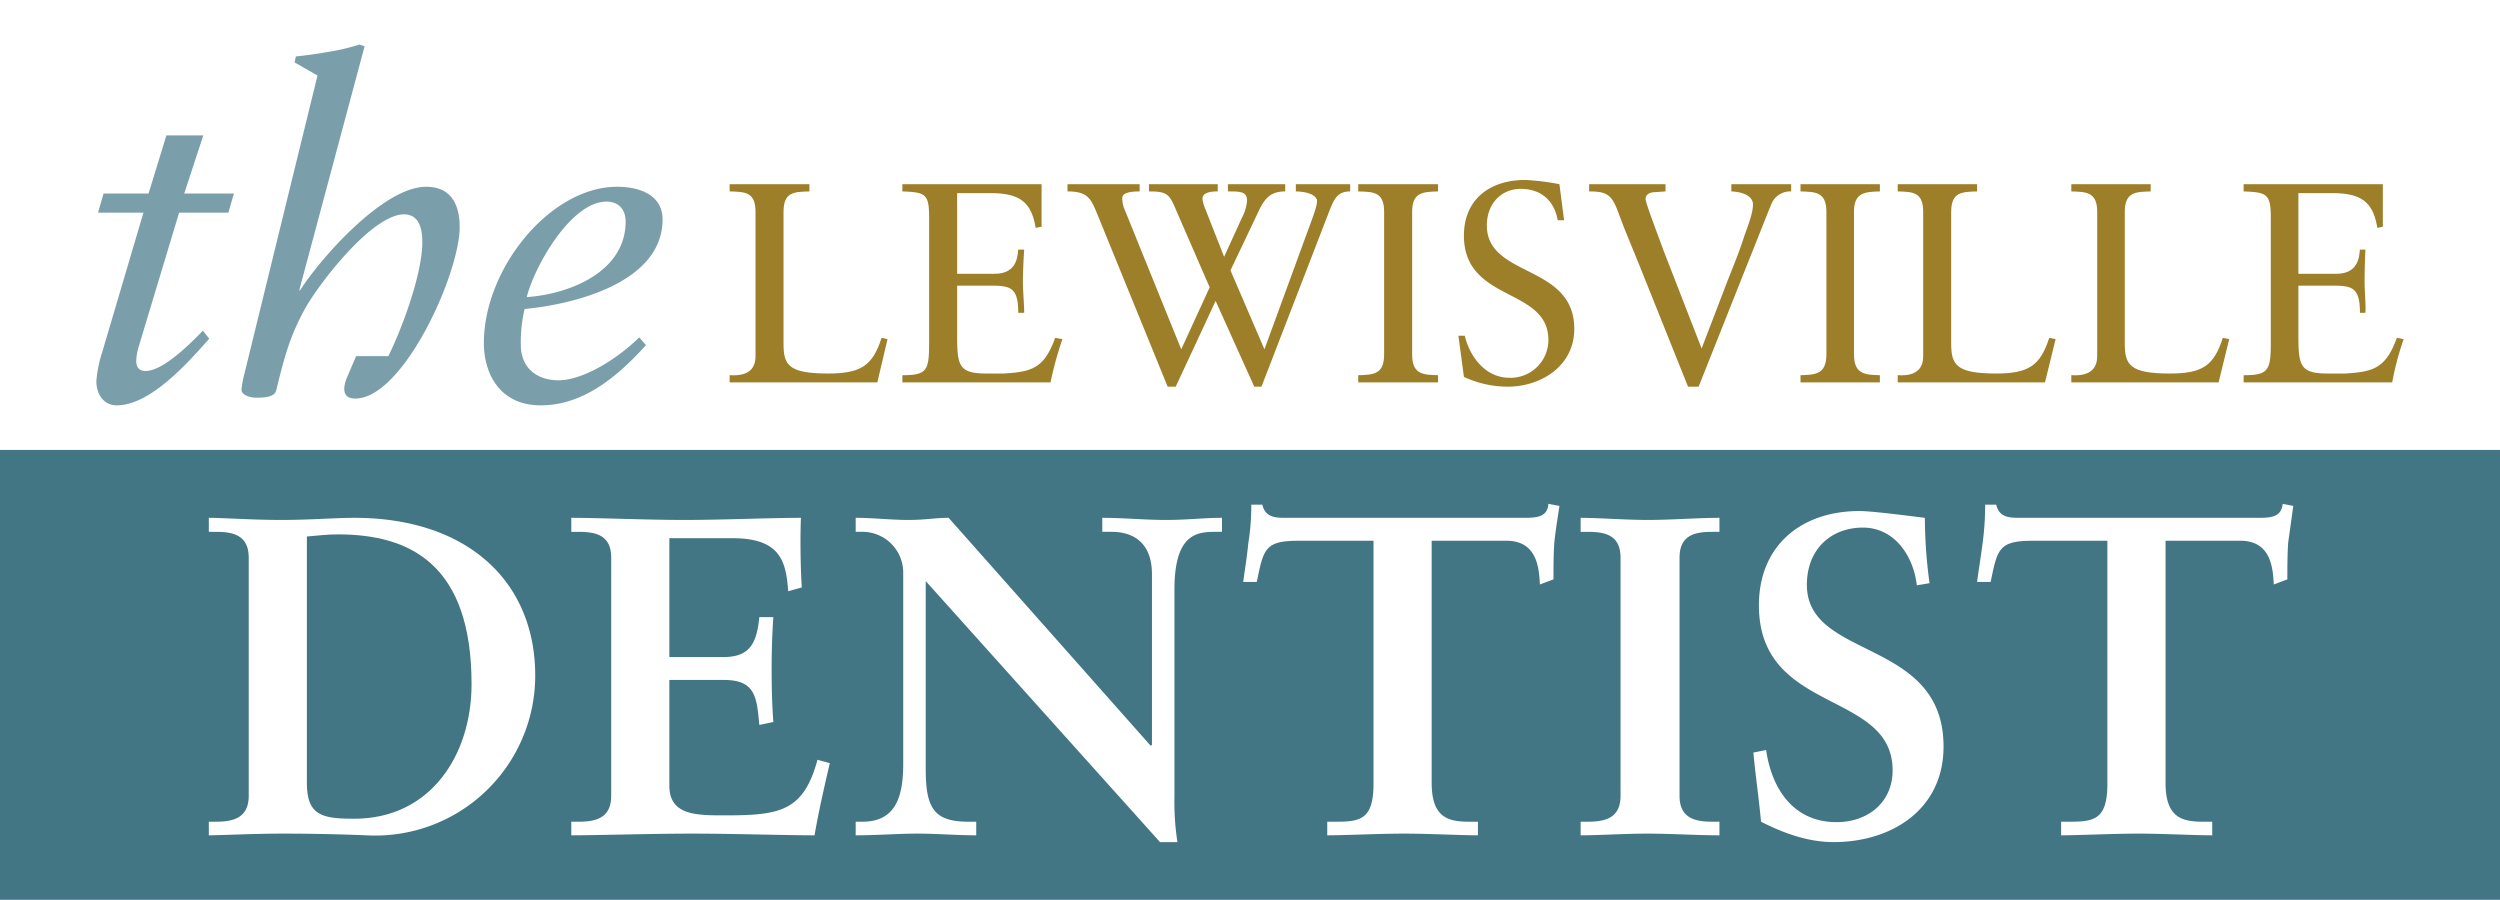
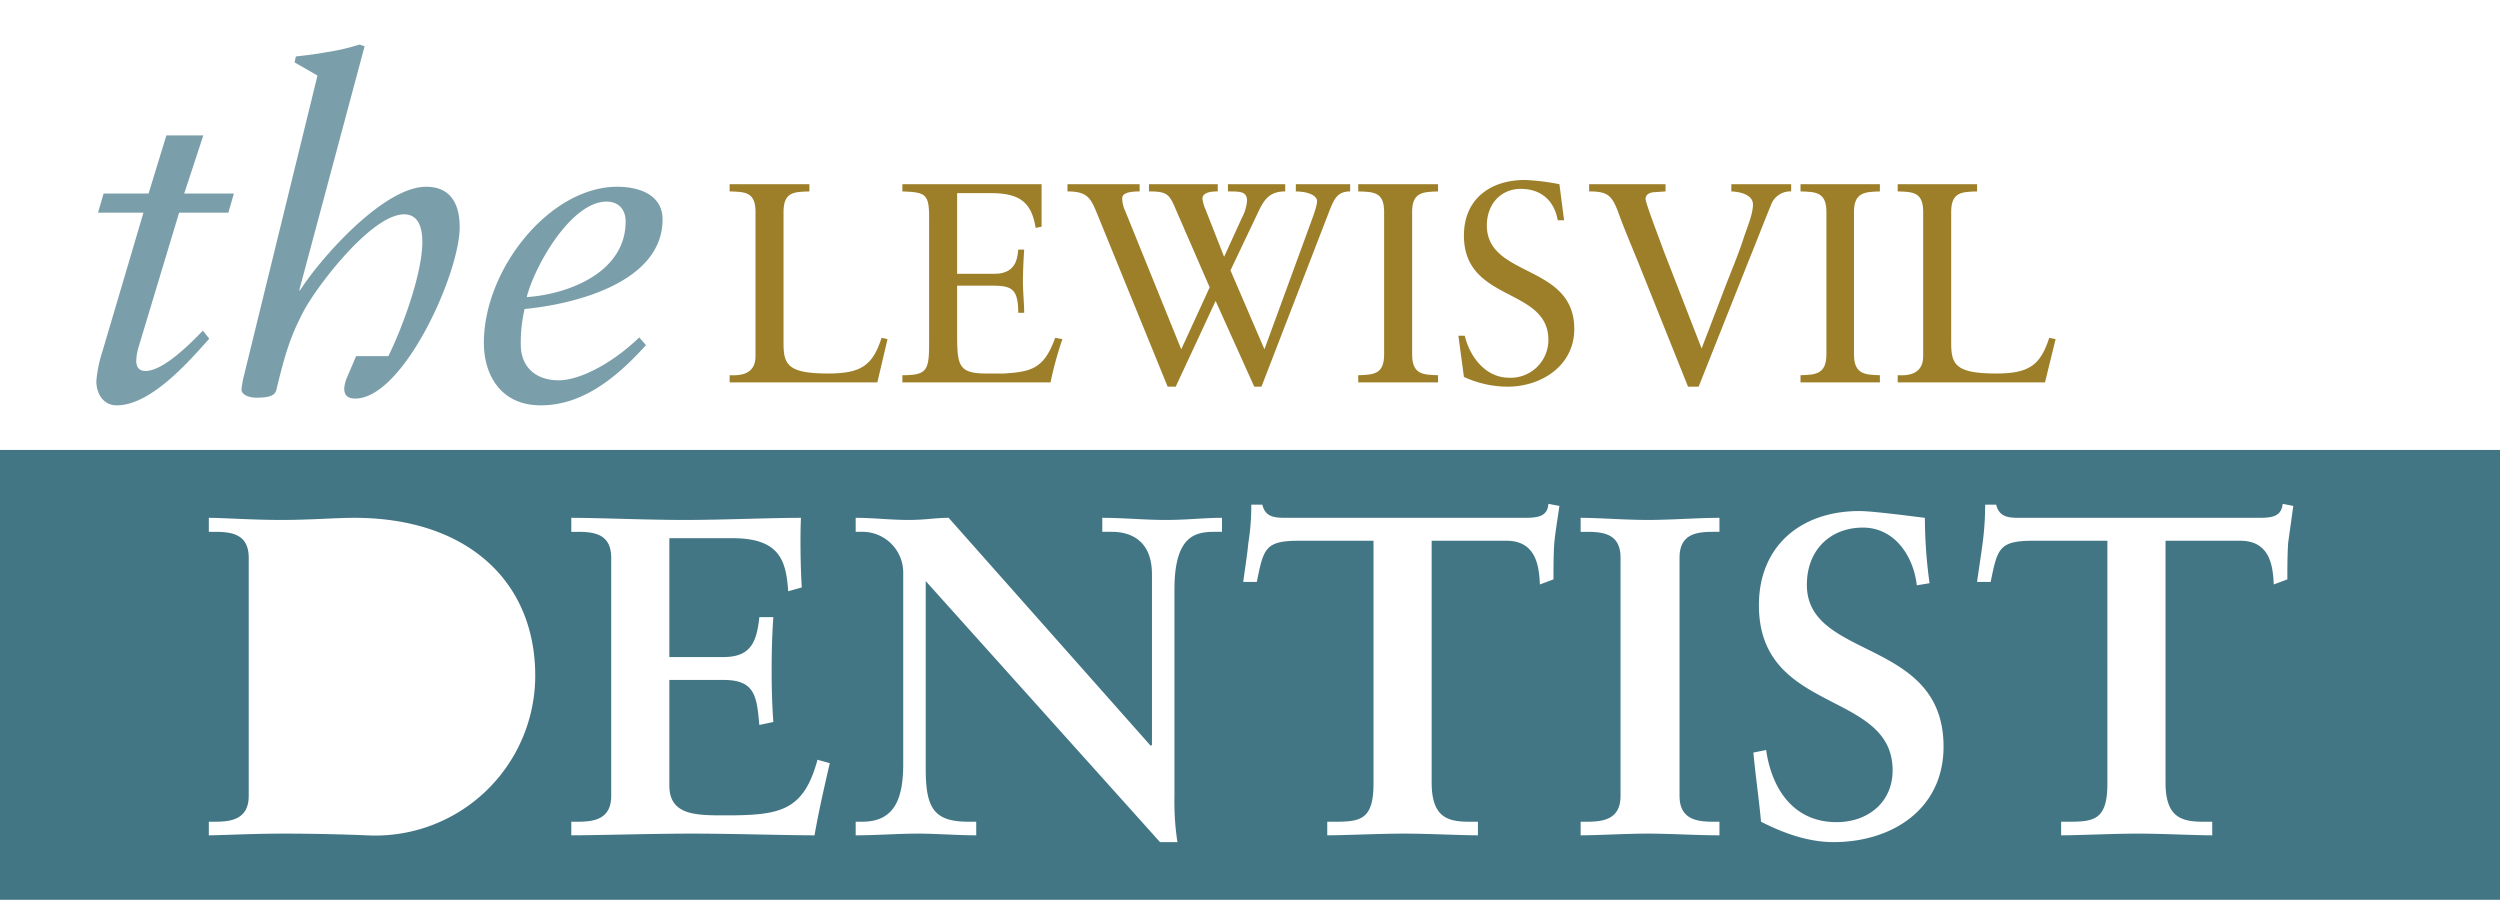
<svg xmlns="http://www.w3.org/2000/svg" viewBox="0 0 589 212" width="589px" height="212px">
  <g>
    <path d="M39.2,31.9h8.7L43.4,45.6H55.1l-1.3,4.5H42.2L32.7,81.6a12.8,12.8,0,0,0-.6,3.4c0,1.3.5,2.4,2.2,2.4,4.2,0,10.7-6.6,13.5-9.5l1.5,1.9c-4.9,5.5-13.8,15.7-21.8,15.7-3.2,0-4.8-2.8-4.8-5.7a30.2,30.2,0,0,1,1.4-6.9l9.7-32.8H23.1l1.3-4.5H35Z" fill="#7b9faa" />
    <path d="M70.5,68.4h.2C75.4,61,90.3,44,100.4,44c5.8,0,7.9,4.1,7.9,9.5,0,11-13.3,40.4-24.6,40.4-2.1,0-2.6-1.1-2.6-2.4a7.9,7.9,0,0,1,.5-2.2l2.3-5.4h7.6c3.3-6.7,8-19.4,8-26.9,0-3.7-1.1-6.5-4.3-6.5-7.6,0-20.4,16.7-23.6,22.7s-4.5,10.4-6.5,18.7c-.3,1-1,1.8-4.7,1.8-1.5,0-3.5-.6-3.5-1.9a20.2,20.2,0,0,1,.6-3.4L74.8,17.8l-5.4-3.1.3-1.4c1.8-.2,4.5-.5,7.2-1a51.9,51.9,0,0,0,7.8-1.8l1.2.4Z" fill="#7b9faa" />
    <path d="M152.2,81.3c-7.2,8-15.2,14.2-24.8,14.2S114,88.1,114,80.8C114,63.3,129.6,44,145.4,44c4.9,0,10.7,1.7,10.7,7.7,0,14.9-20.9,20-32.5,21.1a34.3,34.3,0,0,0-.9,8.4c0,5.5,3.8,8.4,8.9,8.4s12.8-4.1,19-10.1Zm-4.8-29.1c0-2.9-1.7-4.7-4.5-4.7-8.4,0-17,15.3-18.8,22.5,10-.7,23.3-5.9,23.3-17.8" fill="#7b9faa" />
  </g>
  <g>
    <path d="M206.7,90.1H171.9V88.4c3.4.2,6.1-.7,6.1-4.5v-34c0-4.7-2.5-4.7-6.1-4.8V43.4h18.8v1.7c-3.6.1-6.1.1-6.1,4.8v31c0,5,1,7.1,10.5,7.1,7.8,0,10.5-1.9,12.6-8.4l1.4.3Z" fill="#9d7f2a" />
    <path d="M225.5,64.5h8.8c5.4,0,5.4-4.2,5.6-5.7h1.4c-.1,1.4-.3,5.1-.3,7.5s.3,5.3.3,7.4h-1.4c0-6.4-2.1-6.4-7.3-6.4h-7.1V78.7c0,7.4.3,9.3,6.9,9.3h4.1c6.6-.4,9.5-1.2,12.1-8.4l1.7.3a85.1,85.1,0,0,0-2.8,10.2H212.6V88.4c5.8,0,6.3-1.1,6.3-7.6V51.1c0-5.5-1-5.8-6.3-6V43.4h32.8v10l-1.4.3c-1-6.3-4-8.2-10.7-8.2h-7.8v19Z" fill="#9d7f2a" />
    <path d="M285,67.7l-8-18.4c-1.5-3.6-2.1-4.2-6.3-4.2V43.4h16.2v1.7c-1.2,0-3.6.1-3.6,1.7a8.6,8.6,0,0,0,.7,2.5l4.4,11.2,4.2-9.2a10.1,10.1,0,0,0,1.2-4c0-2.2-1.6-2.2-4.5-2.2V43.4h13.5v1.7c-3.5,0-4.8,1.7-6.1,4.3l-6.8,14.3,8,18.6,11.2-30.6c1.1-3,1.2-3.9,1.2-4.4s-.7-2.1-5-2.2V43.4h12.8v1.7c-3.1,0-3.8,1.9-4.9,4.6l-16,41.4h-1.7l-9.1-20.2L277,91.1h-1.9L258.5,50.4c-1.5-3.7-2.3-5.3-7-5.3V43.4h17v1.7c-3,0-4.1.6-4.1,1.6a7,7,0,0,0,.7,3l13.2,32.6Z" fill="#9d7f2a" />
    <path d="M326.1,49.9c0-4.7-2.5-4.7-6.1-4.8V43.4h18.8v1.7c-3.6.1-6.1.2-6.1,4.8V83.5c0,4.7,2.5,4.8,6.1,4.9v1.7H320V88.4c3.6-.1,6.1-.2,6.1-4.9V49.9Z" fill="#9d7f2a" />
    <path d="M343.6,79.1h1.5c1.2,5,4.9,9.9,10.5,9.9a8.9,8.9,0,0,0,9.2-8.9c0-12.5-19.9-8.8-19.9-24.6,0-8.6,6.2-13.1,14.4-13.1a54.3,54.3,0,0,1,8.1,1l1.1,8.5H367c-.8-4.6-3.9-7.4-8.7-7.4s-8,3.7-8,8.6c0,12.4,20.6,9,20.6,24.4,0,8.7-7.8,13.6-15.7,13.6a24.6,24.6,0,0,1-10.3-2.3Z" fill="#9d7f2a" />
    <path d="M386.6,63.4c-1.7-4.3-3.6-8.6-5.2-13s-2.6-5.3-7-5.3V43.4h18v1.7l-2.9.2c-1,.1-1.8.6-1.8,1.6s3.6,10.3,4.3,12.3l8.9,22.9L406,68.8c1.6-4.3,3.5-8.6,4.9-13,.7-2.1,2.1-5.4,2.1-7.6s-2.7-3-5.1-3.1V43.4H422v1.7a4.8,4.8,0,0,0-4.5,2.6c-.4.8-4.9,12.3-5.1,12.7L400.2,91.1h-2.5Z" fill="#9d7f2a" />
    <path d="M430.3,49.9c0-4.7-2.6-4.7-6.1-4.8V43.4h18.7v1.7c-3.5.1-6.1.2-6.1,4.8V83.5c0,4.7,2.6,4.8,6.1,4.9v1.7H424.2V88.4c3.5-.1,6.1-.2,6.1-4.9Z" fill="#9d7f2a" />
    <path d="M481.8,90.1H447.1V88.4c3.3.2,6-.7,6-4.5v-34c0-4.7-2.5-4.7-6-4.8V43.4h18.7v1.7c-3.5.1-6.1.1-6.1,4.8v31c0,5,1.1,7.1,10.6,7.1,7.7,0,10.4-1.9,12.5-8.4l1.5.3Z" fill="#9d7f2a" />
-     <path d="M522.7,90.1H488V88.4c3.3.2,6.1-.7,6.1-4.5v-34c0-4.7-2.6-4.7-6.1-4.8V43.4h18.7v1.7c-3.5.1-6.1.1-6.1,4.8v31c0,5,1.1,7.1,10.6,7.1,7.8,0,10.4-1.9,12.5-8.4l1.5.3Z" fill="#9d7f2a" />
-     <path d="M541.5,64.5h8.9c5.4,0,5.4-4.2,5.6-5.7h1.3c-.1,1.4-.2,5.1-.2,7.5s.3,5.3.2,7.4H556c0-6.4-2.1-6.4-7.3-6.4h-7.2V78.7c0,7.4.3,9.3,6.9,9.3h4.2c6.5-.4,9.5-1.2,12.1-8.4l1.6.3a69.5,69.5,0,0,0-2.7,10.2h-35V88.4c5.8,0,6.4-1.1,6.4-7.6V51.1c0-5.5-1.1-5.8-6.4-6V43.4h32.8v10l-1.3.3c-1-6.3-4-8.2-10.7-8.2h-7.9v19Z" fill="#9d7f2a" />
  </g>
  <g>
-     <path d="M79.6,125.9c-2.5,0-4.9.3-7.3.5v58.1h0c0,7.5,3.4,8.4,11.1,8.4,18.2,0,27.7-15.2,27.7-31.7C111.1,133,96.7,125.9,79.6,125.9Z" fill="#437685" />
    <path d="M0,106V212H589V106Zm86.3,90.8c-4.7-.2-12.2-.4-19.5-.4s-14.9.4-17.6.4v-3.2h1.5c3.8,0,7.9-.6,7.9-6.1V131.4c0-5.6-4.1-6.1-7.9-6.1H49.2V122c3.2,0,10.3.5,17.1.5s12.6-.5,17.2-.5c26.4,0,42.6,14.8,42.6,37.2A37.7,37.7,0,0,1,86.3,196.8Zm105.6,0c-6.9,0-19.2-.4-28.8-.4s-22.4.4-28.5.4v-3.2h1.5c3.9,0,7.9-.6,7.9-6.1V131.4c0-5.6-4-6.1-7.9-6.1h-1.5V122c6.5,0,17.7.5,26.7.5s20.1-.5,27.4-.5c-.2,4.7-.1,11.7.2,16.4l-3.2.9c-.5-7-1.8-12.5-13.1-12.5H157.7v28h12.8c6.4,0,7.8-3.6,8.4-9.4h3.3c-.3,4.2-.4,8.3-.4,12.5s.1,8.2.4,12.2l-3.3.7c-.6-6.5-.9-10.6-8.3-10.6H157.7v24.9c0,7,6.3,7,13.1,7,12.9,0,18.5-.9,21.8-13.1l2.9.8C194.2,185.4,192.9,191.1,191.9,196.8Zm96-71.5h-1.7c-4.5,0-9.5.8-9.5,13.6v48.7a62.6,62.6,0,0,0,.7,10.8h-4.1l-55.2-61.5v44.2c0,9.3,1.9,12.5,10.1,12.5H230v3.2c-4.6,0-9.2-.4-13.8-.4s-9.7.4-14.6.4v-3.2h1.5c7.4,0,9.7-5,9.7-13.6V134.9a9.6,9.6,0,0,0-9.8-9.6h-1.4V122c4.1,0,8.3.5,12.4.5s6.3-.5,9.5-.5l47.6,53.7.3-.2V135.3c0-8.8-6.1-10-9.4-10h-2.3V122c5,0,9.9.5,15,.5s8.8-.5,13.2-.5Zm78.3,2.5c-.2,2.9-.2,5.8-.2,8.7l-3.2,1.2c-.2-4-.7-10.3-7.9-10.3H337.3v57c0,8.2,3.8,9.2,8.9,9.2h2v3.2c-4.1,0-11.6-.4-17.4-.4s-13.9.4-18.1.4v-3.2h2c5.9,0,8.9-.6,8.9-9V127.4H306c-8,0-8.3,1.9-9.9,9.7h-3.2c.4-3,.9-6,1.2-9.1a54.9,54.9,0,0,0,.7-9.1h2.6c.8,3.3,3.5,3.1,6.4,3.1H359c2.9,0,5.6-.1,5.8-3.3l2.6.5C367,122,366.5,124.9,366.2,127.8Zm38.9-2.5h-1.5c-3.9,0-7.9.5-7.9,6.1v56.1c0,5.5,4,6.1,7.9,6.1h1.5v3.2c-5.2,0-11.6-.4-16.9-.4s-11.6.4-15.8.4v-3.2h1.5c3.9,0,7.9-.6,7.9-6.1V131.4c0-5.6-4-6.1-7.9-6.1h-1.5V122c4.2,0,10.6.5,15.9.5s11.8-.5,16.8-.5ZM432,198.4c-6,0-11.8-2.1-17.1-4.8-.5-5.5-1.3-10.8-1.8-16.3l3-.6c1.3,9.1,6.4,17,16.6,17,7.3,0,13.2-4.6,13.2-12.2,0-19-31.5-13.1-31.5-38.9,0-13.9,9.8-22.2,23.7-22.2,3,0,12.1,1.2,15.4,1.6a115.1,115.1,0,0,0,1.1,15.4l-3,.5c-.8-7-5.3-13.6-12.7-13.6s-13.2,5-13.2,13.5c0,17.8,32.2,12.4,32.2,38.1C457.9,190.7,445.7,198.4,432,198.4Zm107.1-70.6c-.2,2.9-.2,5.8-.2,8.7l-3.2,1.2c-.2-4-.7-10.3-7.9-10.3H510.2v57c0,8.2,3.8,9.2,8.9,9.2h2.1v3.2c-4.2,0-11.7-.4-17.5-.4s-13.9.4-18.1.4v-3.2h2c5.9,0,8.9-.6,8.9-9V127.4H479c-8.1,0-8.4,1.9-10,9.7h-3.2c.4-3,.9-6,1.3-9.1a68.4,68.4,0,0,0,.6-9.1h2.6c.8,3.3,3.5,3.1,6.4,3.1H532c2.9,0,5.5-.1,5.8-3.3l2.5.5Z" fill="#437685" />
  </g>
</svg>